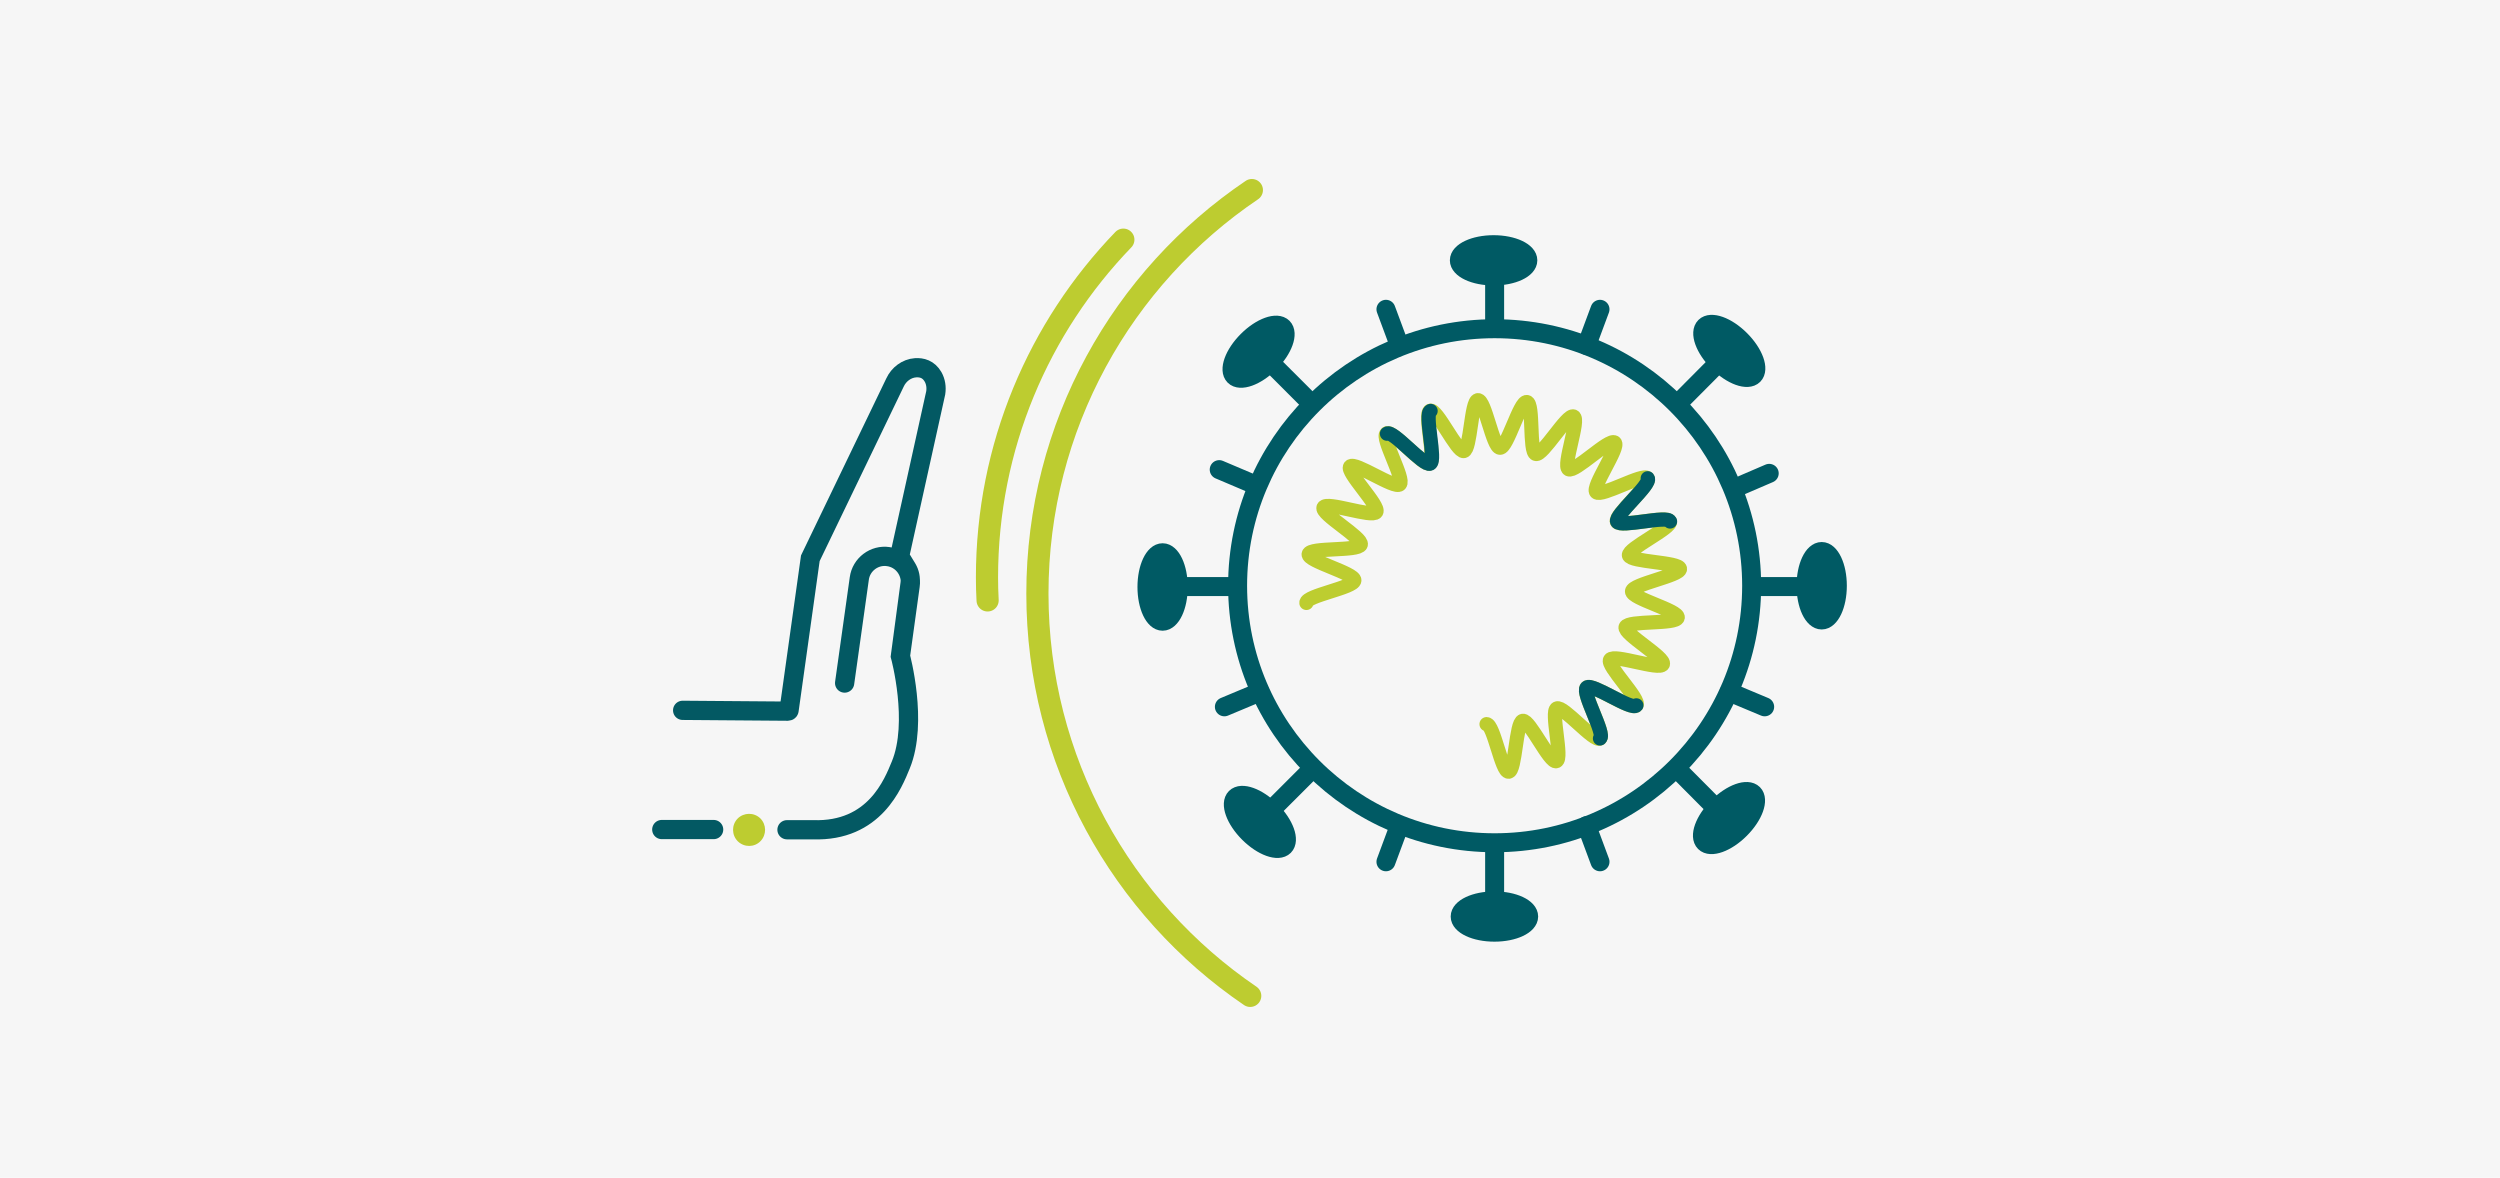
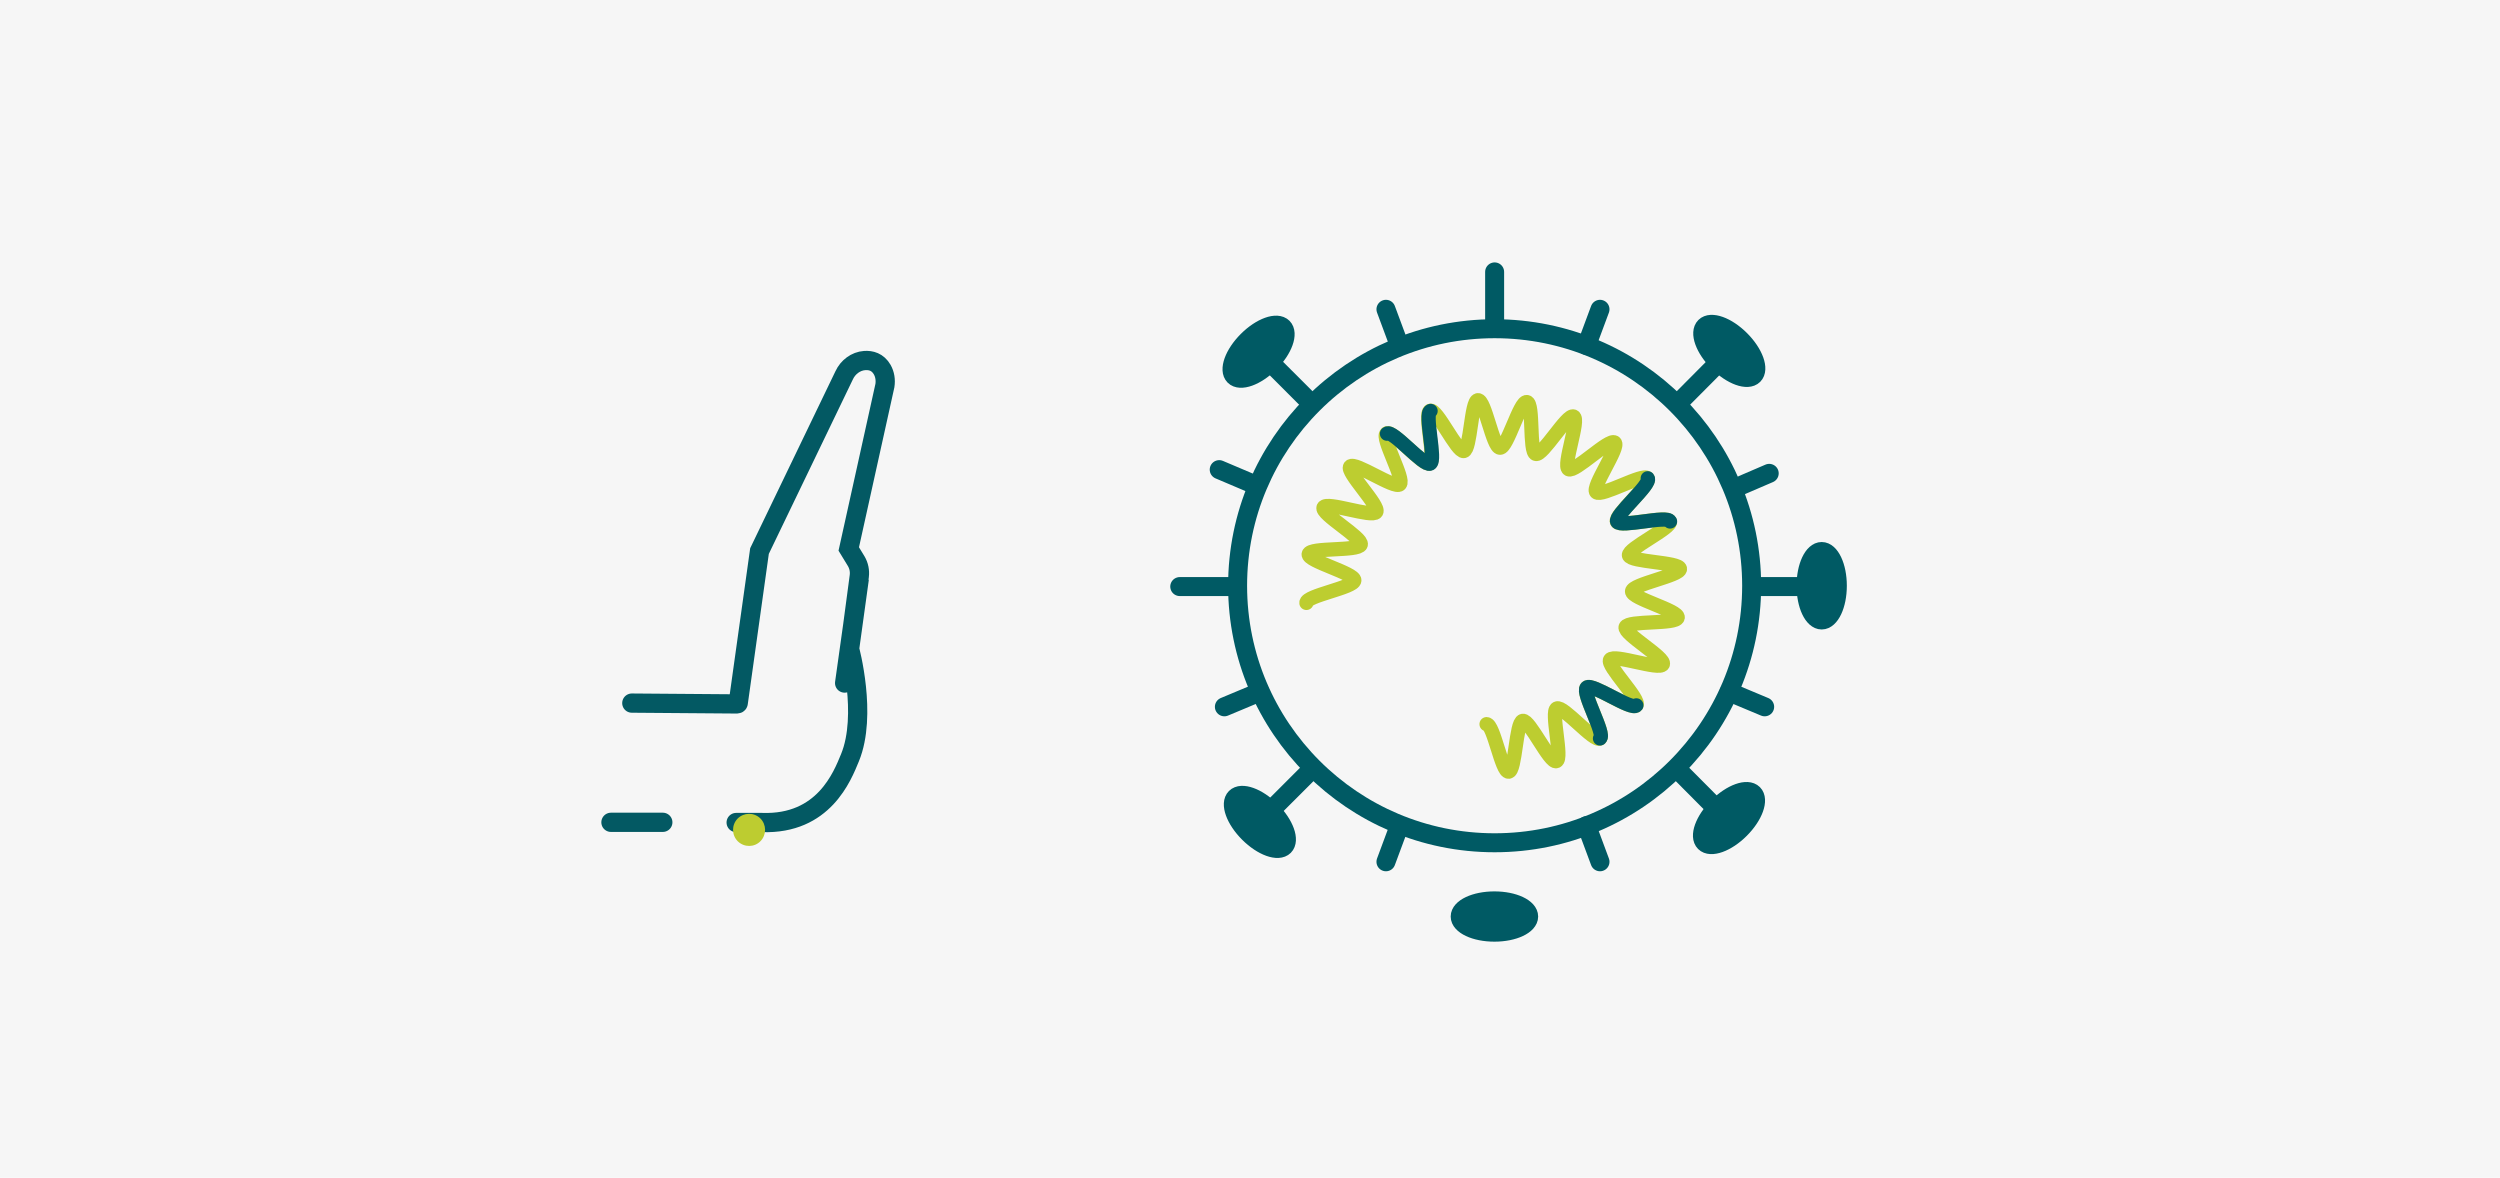
<svg xmlns="http://www.w3.org/2000/svg" enable-background="new 0 0 1210 570" viewBox="0 0 1210 570">
  <path d="m0 0h1210v570h-1210z" fill="#f6f6f6" />
-   <path d="m408.8 330.6 7.1-50.6c.9-6.8 7.3-11.6 14-10.6 6.8.9 11.6 7.3 10.6 14.1l-4.6 33.3m-115.6 84.7h25.1m35.5.1h12.6c29.8 1 38.8-22.4 42.5-31.4 8.5-20.7-.2-52.6-.2-52.6l4.7-35.3c.3-2.5-.2-5-1.5-7.2l-3.6-5.9 17.5-79.1c.4-2.7 0-5.4-1.3-7.7-2.2-3.8-5.5-4.6-8.5-4.4-4.3.3-8.1 3.2-9.9 7.1l-41 85.1-10.3 73.6c0 .2-.3.4-.5.4l-51-.4" fill="none" stroke="#035963" stroke-linecap="round" stroke-miterlimit="10" stroke-width="9.312" />
-   <path d="m543.7 116c-40.9 42.4-66 100-66 163.5 0 3.7.1 7.4.3 11.1m127.9-198.6c-62.6 42.3-103.8 114-103.8 195.3 0 80.9 40.8 152.4 103 194.7" style="fill:none;stroke:#bdcc30;stroke-width:10.731;stroke-linecap:round;stroke-linejoin:round;stroke-miterlimit:10" />
+   <path d="m408.8 330.6 7.1-50.6l-4.6 33.3m-115.6 84.7h25.1m35.5.1h12.6c29.8 1 38.8-22.4 42.5-31.4 8.5-20.7-.2-52.6-.2-52.6l4.7-35.3c.3-2.5-.2-5-1.5-7.2l-3.6-5.9 17.5-79.1c.4-2.7 0-5.4-1.3-7.7-2.2-3.8-5.5-4.6-8.5-4.4-4.3.3-8.1 3.2-9.9 7.1l-41 85.1-10.3 73.6c0 .2-.3.4-.5.4l-51-.4" fill="none" stroke="#035963" stroke-linecap="round" stroke-miterlimit="10" stroke-width="9.312" />
  <path d="m368 396.1c3 3 3.1 7.9.1 11s-7.9 3.1-11 .1c-3-3-3.1-7.9-.1-11 3-3 7.9-3.1 11-.1" fill="#bdcc30" />
  <g stroke-linecap="round" stroke-linejoin="round">
-     <path d="m723.4 435.5v-24.6" fill="none" stroke="#005a64" stroke-miterlimit="10" stroke-width="9.188" />
    <path d="m571 283.9h24.5" fill="none" stroke="#005a64" stroke-miterlimit="10" stroke-width="9.188" />
    <path d="m615.6 176.2 17.4 17.4" fill="none" stroke="#005a64" stroke-miterlimit="10" stroke-width="9.188" />
    <path d="m831.1 391.7-17.3-17.4" fill="none" stroke="#005a64" stroke-miterlimit="10" stroke-width="9.188" />
    <path d="m615.6 391.7 17.4-17.4" fill="none" stroke="#005a64" stroke-miterlimit="10" stroke-width="9.188" />
    <path d="m723.4 131.6v24.5" fill="none" stroke="#005a64" stroke-miterlimit="10" stroke-width="9.188" />
    <ellipse cx="837.1" cy="169.8" fill="#005a64" rx="8" ry="17" stroke="#005a64" stroke-miterlimit="10" stroke-width="8.335" transform="matrix(.707 -.707 .707 .707 125.099 641.621)" />
    <ellipse cx="881.7" cy="283.5" fill="#005a64" rx="8" ry="17" stroke="#005a64" stroke-miterlimit="10" stroke-width="8.335" />
    <ellipse cx="837" cy="395.9" fill="#005a64" rx="17" ry="8" stroke="#005a64" stroke-miterlimit="10" stroke-width="8.335" transform="matrix(.707 -.707 .707 .707 -34.824 707.799)" />
    <ellipse cx="723.3" cy="443.6" fill="#005a64" rx="17" ry="8" stroke="#005a64" stroke-miterlimit="10" stroke-width="8.335" />
    <ellipse cx="609.9" cy="397.8" fill="#005a64" rx="8" ry="17" stroke="#005a64" stroke-miterlimit="10" stroke-width="8.335" transform="matrix(.707 -.707 .707 .707 -102.661 547.76)" />
-     <ellipse cx="562.7" cy="284.1" fill="#005a64" rx="8" ry="17" stroke="#005a64" stroke-miterlimit="10" stroke-width="8.335" />
    <ellipse cx="609.2" cy="170.2" fill="#005a64" rx="17" ry="8" stroke="#005a64" stroke-miterlimit="10" stroke-width="8.335" transform="matrix(.707 -.707 .707 .707 58.113 480.607)" />
-     <ellipse cx="722.9" cy="126" fill="#005a64" rx="17" ry="8" stroke="#005a64" stroke-miterlimit="10" stroke-width="8.335" />
    <path d="m872.7 283.9h-24.5" fill="none" stroke="#005a64" stroke-miterlimit="10" stroke-width="9.188" />
    <path d="m831.1 176.2-17.3 17.4" fill="none" stroke="#005a64" stroke-miterlimit="10" stroke-width="9.188" />
    <path d="m670.8 417.1 6.5-17.5" fill="none" stroke="#005a64" stroke-miterlimit="10" stroke-width="9.188" />
    <path d="m774.4 417.1-6.5-17.5" fill="none" stroke="#005a64" stroke-miterlimit="10" stroke-width="9.188" />
    <path d="m854.1 342.1-17.2-7.2" fill="none" stroke="#005a64" stroke-miterlimit="10" stroke-width="9.188" />
    <path d="m856.3 229.1-17.2 7.4" fill="none" stroke="#005a64" stroke-miterlimit="10" stroke-width="9.188" />
    <path d="m592.6 342.1 17.2-7.2" fill="none" stroke="#005a64" stroke-miterlimit="10" stroke-width="9.188" />
    <path d="m590.1 227.3 17.2 7.3" fill="none" stroke="#005a64" stroke-miterlimit="10" stroke-width="9.188" />
    <path d="m670.8 149.7 6.5 17.5" fill="none" stroke="#005a64" stroke-miterlimit="10" stroke-width="9.188" />
    <path d="m774.4 149.7-6.5 17.5" fill="none" stroke="#005a64" stroke-miterlimit="10" stroke-width="9.188" />
    <ellipse cx="723.4" cy="283.5" fill="none" rx="124.4" ry="124.4" stroke="#005a64" stroke-miterlimit="10" stroke-width="9.188" />
    <path d="m719.5 350.5c3.5.1 7.3 23.3 10.7 23 3.3-.3 3.5-23.9 6.8-24.6s13.1 20.7 16.3 19.5-2.9-24 .2-25.5 18.1 16.5 20.9 14.5-9-22.2-6.4-24.6c2.5-2.4 21.7 11.3 24 8.6s-14.6-19.2-12.7-22.1 24 5.3 25.5 2.2-19.1-14.7-18-18 24.6-1.2 25.2-4.6-22.3-9.2-22.1-12.7c.1-3.5 23.5-7.6 23.2-10.9s-24-3.2-24.7-6.5 20.9-13.3 19.8-16.4c-1.1-3.2-24.1 3.1-25.6.1s16.8-18.2 14.8-21c-2-2.7-22.4 9.2-24.8 6.7s11.5-21.9 8.9-24c-2.7-2.1-19.3 14.6-22.3 12.9-3-1.8 5.5-24.1 2.4-25.5s-15 19.2-18.3 18.1c-3.3-1-.9-24.5-4.3-25.1s-9.5 22.3-13 22.1c-3.5-.1-7.3-23.3-10.7-23-3.3.3-3.5 23.9-6.8 24.6s-13.1-20.7-16.3-19.5 2.9 24-.2 25.5-18.1-16.5-20.9-14.5 9 22.2 6.4 24.6c-2.5 2.4-21.8-11.1-24-8.6s14.5 19.1 12.6 22-24-5.3-25.5-2.2 19.1 14.7 18 18-24.6 1.2-25.2 4.6 22.3 9.2 22.1 12.7c-.1 3.5-23.5 7.4-23.2 10.9" fill="none" stroke="#bdcd30" stroke-width="6.891" />
    <path d="m808.3 252.4c-1.1-3.2-24.1 3.1-25.6.1s16.8-18.2 14.8-21" fill="none" stroke="#005a64" stroke-width="6.891" />
    <path d="m774.4 357.4c2.8-2-9-22.2-6.4-24.6 2.5-2.4 21.7 11.3 24 8.6" fill="none" stroke="#005a64" stroke-width="6.891" />
    <path d="m692.4 198.9c-3.2 1.2 2.9 24-.2 25.5s-18.1-16.5-20.9-14.5" fill="none" stroke="#005a64" stroke-miterlimit="10" stroke-width="6.891" />
  </g>
</svg>